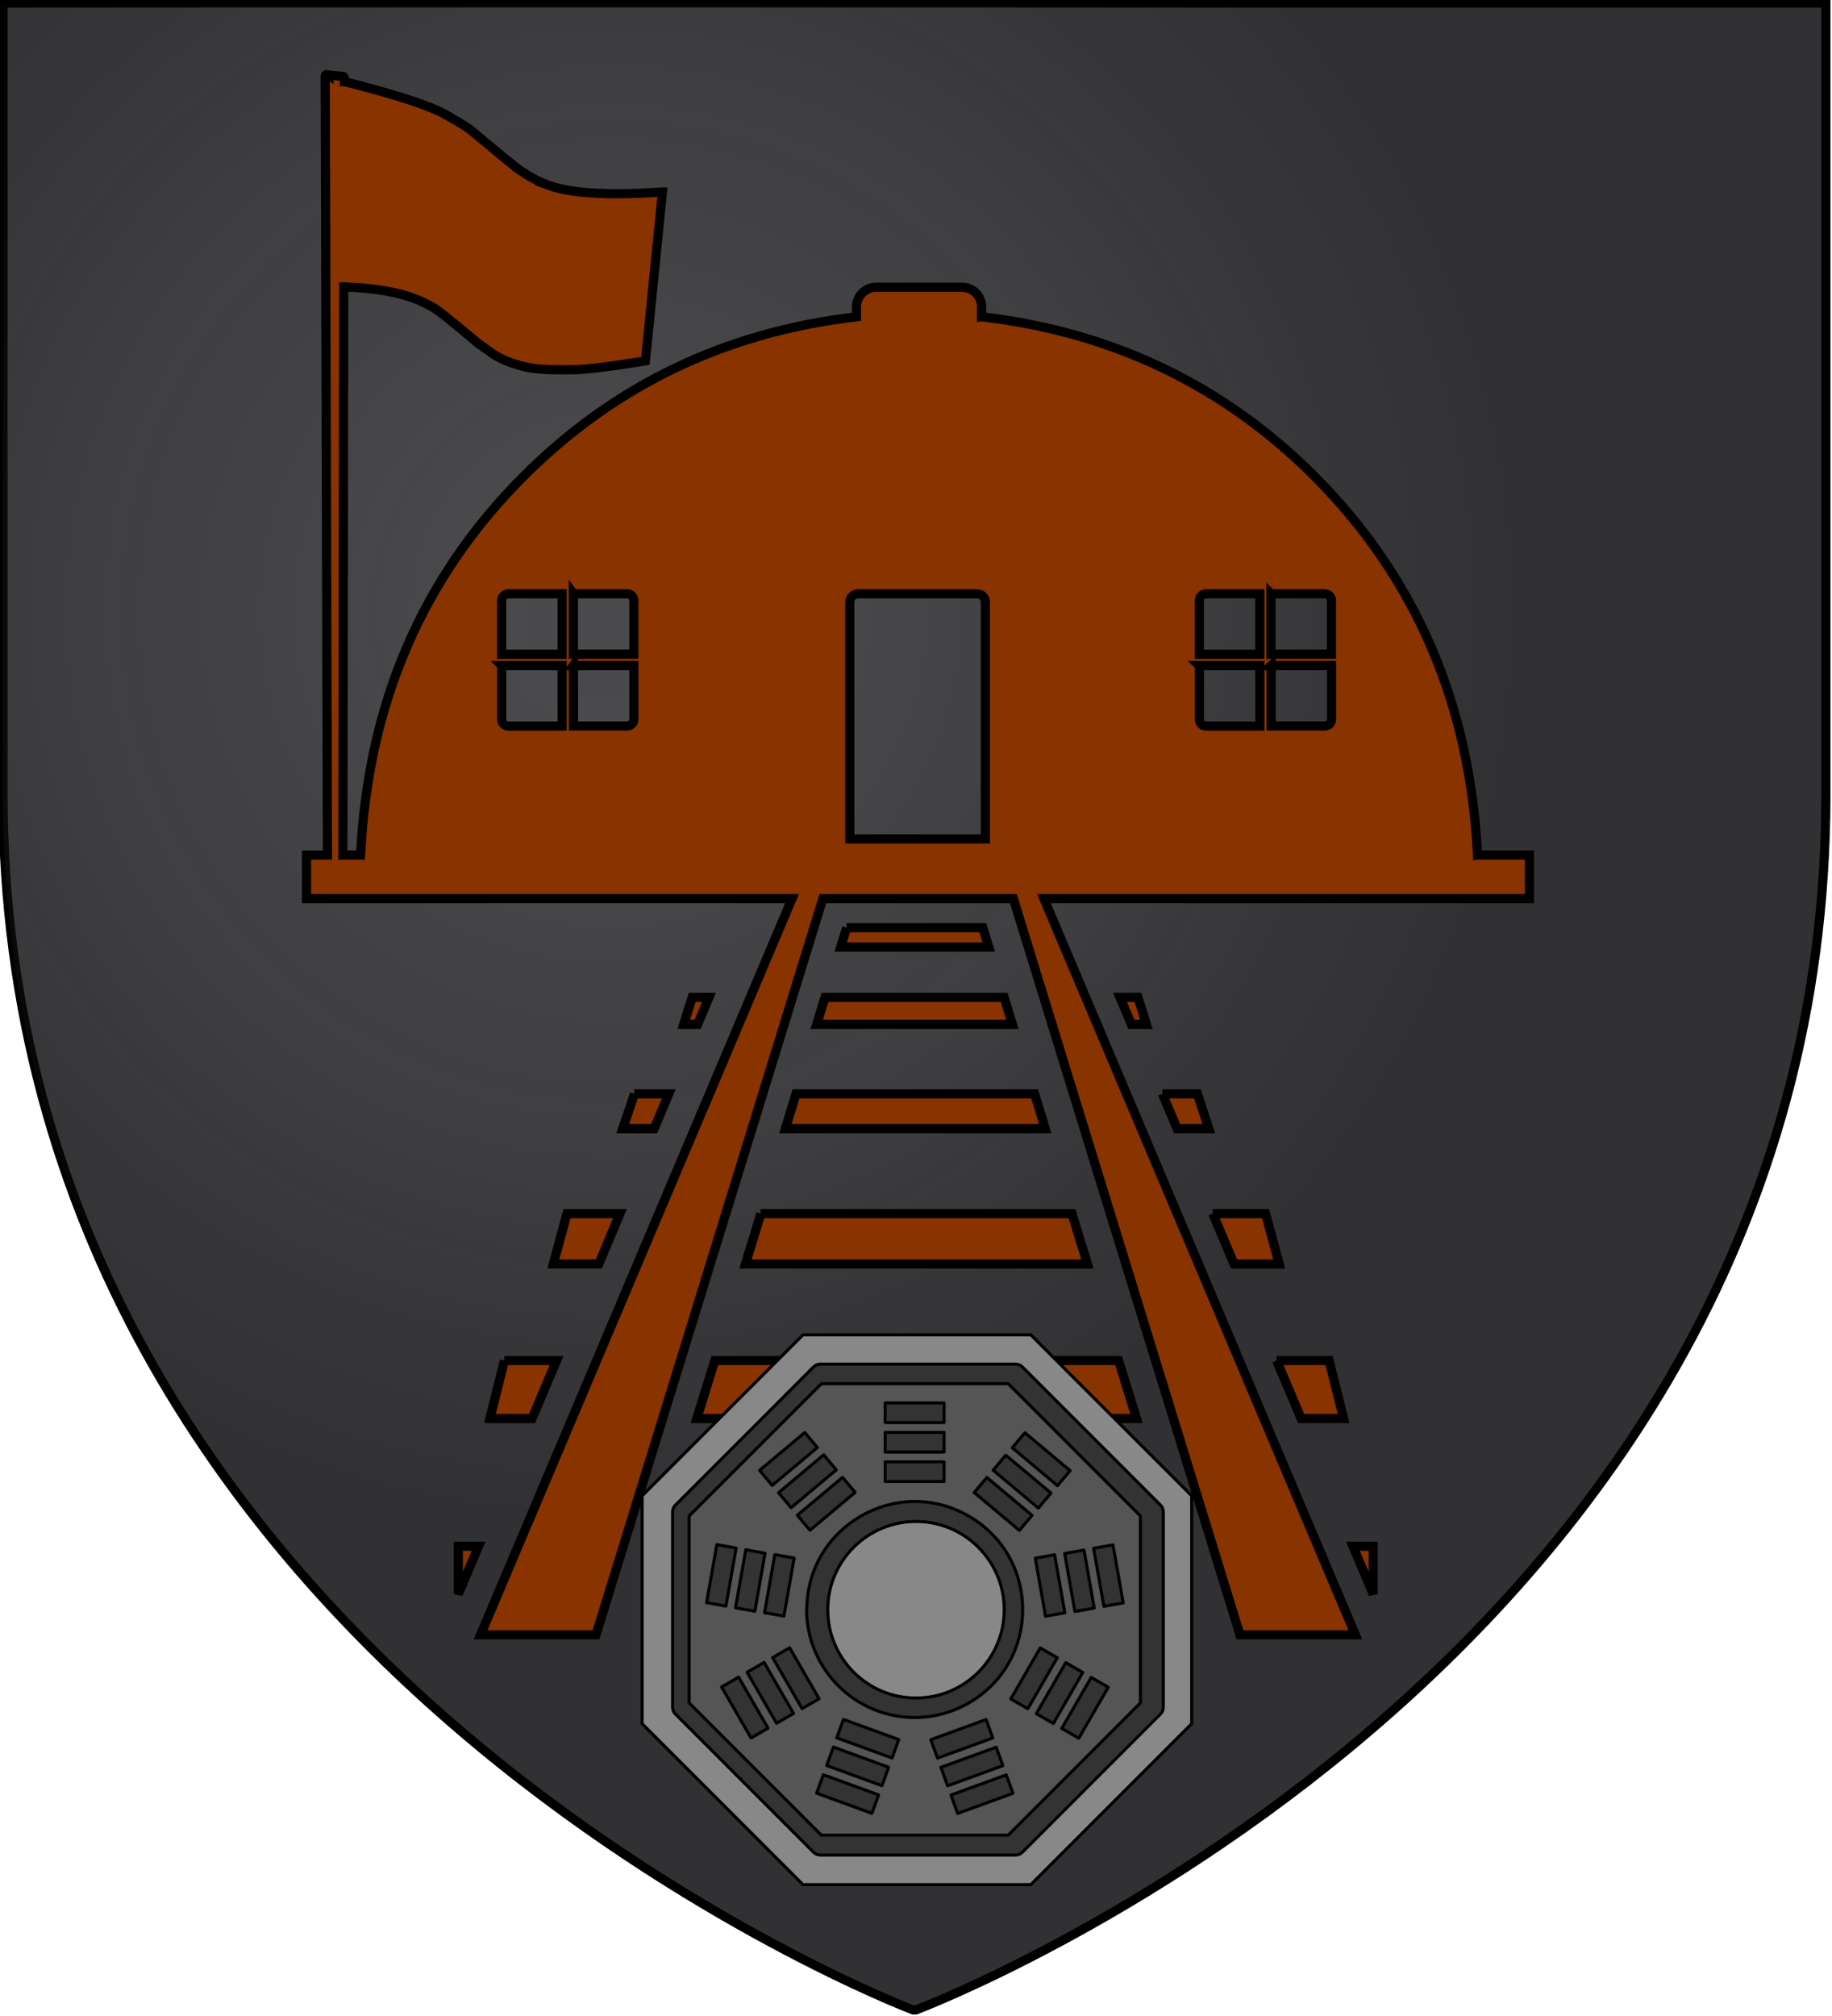
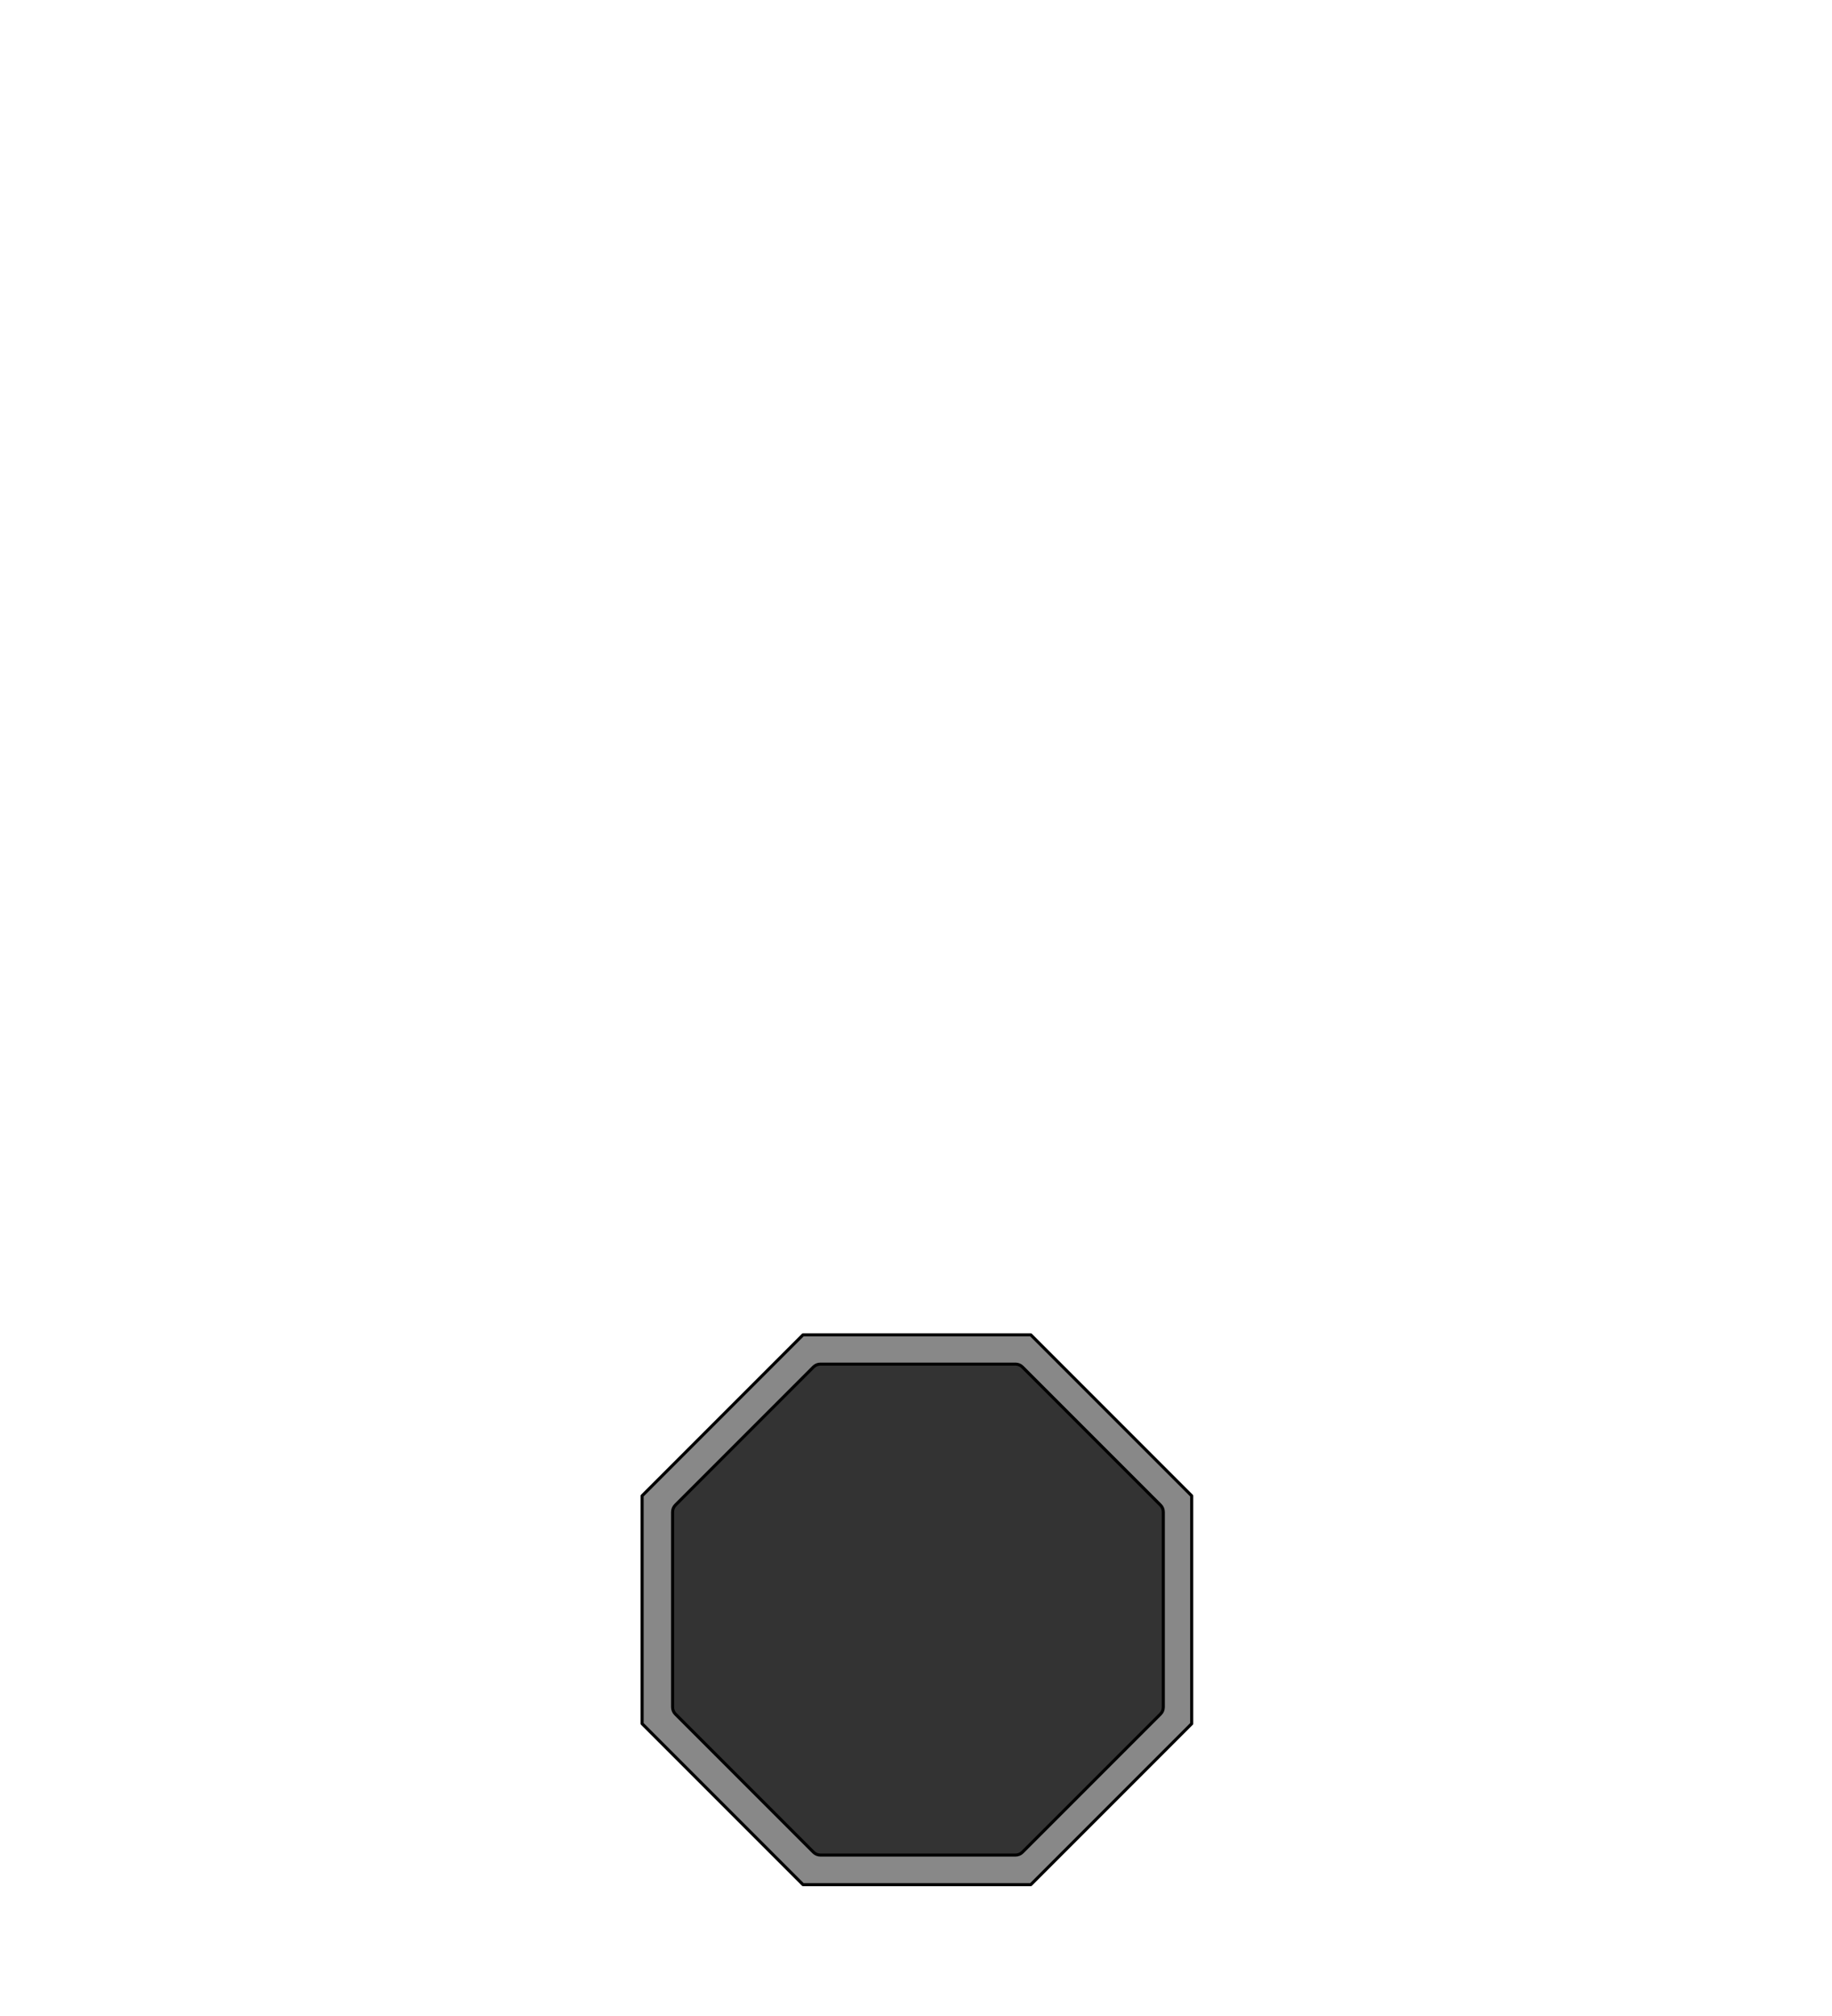
<svg xmlns="http://www.w3.org/2000/svg" width="600" height="660" version="1.1">
  <title>GeoBrol - Blason du camp de la Ligne Rouge, le Talisman (fictif)</title>
  <style>.f{fill:#37373a;}.h{fill:#888;}.i{fill:#830;stroke:#000;stroke-width:3}.t{stroke:#000;stroke-linecap:round;stroke-linejoin:round;stroke-miterlimit:10;}</style>
  <radialGradient id="A" cx="200" cy="200" r="300" gradientUnits="userSpaceOnUse">
    <stop stop-color="#999" stop-opacity=".2" offset="0" />
    <stop stop-color="#999" stop-opacity=".18" offset=".19" />
    <stop stop-color="#666" stop-opacity=".15" offset=".6" />
    <stop stop-opacity=".1" offset="1" />
  </radialGradient>
-   <path class="f" d="m300 658s298-112 298-398v-259h-597v259c0 285 298 398 298 398z" stroke="#000" stroke-width="3" />
-   <path d="m300 659s298-112 298-398v-259h-597v259c0 285 298 398 298 398z" fill="url(#A)" />
  <g class="h">
    <g class="i">
-       <path d="m107 24.4c-0.121 3e-3 -0.238 0.051-0.328 0.133-0.106 0.095-0.166 0.234-0.166 0.377l0.73 255h-6.84v14.3c53 0 106 6.26e-5 159 0l-102 241h37.8l74.3-241c20.8-2.78e-5 41.6 5.21e-5 62.4 0l74.2 241h37.8l-102-241c52.9-1.44e-4 106 3.97e-4 159 0h0.018v-14.3h-17l-0.014 0.002c-2.42-49.4-20.2-90.7-53.4-124-29.8-29.8-66.2-47.2-109-52.2l-0.014 0.002v-3.25c0-3.55-2.88-6.43-6.43-6.43h-28.1c-1.71 0-3.34 0.677-4.55 1.88-1.21 1.21-1.89 2.84-1.89 4.55v3.25l-0.012 0.002c-42.9 4.99-79.2 22.4-109 52.2-33.2 33.2-51 74.5-53.4 124h-5.8-0.012c0.095-60.7 0.192-123 0.291-186h0.014c10 0.4 18.3 1.71 24.5 4.37 3.4 1.45 5.43 2.75 6.33 3.42 2.58 1.91 6.89 5.39 12.9 10.5l4.59 3.27c2.37 1.74 5.92 3.37 10.7 4.54 3.42 0.827 7.46 1.06 12.1 1.06 0.829 0 1.68-0.027 2.55-0.037h0.049c0.264 0 0.55 0.019 0.857 0.019 4.14 0 12.2-0.964 24.2-2.9l1.61-15.9 3.98-39.4h-0.014c-5.45 0.371-10.4 0.557-14.8 0.557-4.08 0-7.74-0.156-11-0.459-4.7-0.444-8.51-1.21-11.4-2.26l0.006-0.002c-0.101-0.037-0.199-0.07-0.299-0.105-2.54-0.966-5.12-2.22-7.71-3.86h-0.002c-0.44-0.279-0.879-0.565-1.32-0.865l0.006-0.004c-0.057-0.036-0.122-0.076-0.195-0.125-0.864-0.594-3.97-3.12-9.34-7.56v0.004c-1.92-1.59-4.14-3.43-6.64-5.52l0.006-0.002c-0.029-0.025-0.06-0.046-0.09-0.068-0.5-0.417-1.1-0.842-1.8-1.29-1.61-1.03-3.7-2.18-6.17-3.64h0.006c-0.026-0.014-0.05-0.025-0.076-0.039l-0.002 0.002c-0.902-0.539-2.08-1.12-3.53-1.75v0.002c-5.68-2.46-15.6-5.58-29.8-9.15h-0.014c1e-3 -0.4 0.002-0.798 0.002-1.2 1e-3 -0.26-0.199-0.479-0.459-0.504l-2.25-0.215-2.25-0.217c-0.016-3e-3 -0.031-0.002-0.047-0.002v0.002c-4e-3 -3e-3 -0.008-0.002-0.012-0.002h-0.002zm59.5 170h17.6v19.8h-19.8v-17.6c0-0.577 0.23-1.13 0.637-1.54 0.409-0.408 0.962-0.639 1.54-0.639zm21.3 0 17.6 0.002c1.2 0 2.18 0.973 2.18 2.17v17.6h-19.8v-19.8zm93.2 0h19.5l19.5 0.002c1.5 0 2.72 1.22 2.72 2.72v77.5h-44.4v-77.5c0-0.721 0.286-1.41 0.797-1.92 0.51-0.51 1.2-0.799 1.92-0.799zm114 0 17.6 0.002v19.8h-19.8v-17.6c0-0.577 0.228-1.13 0.635-1.54 0.408-0.408 0.961-0.639 1.54-0.639zm21.3 0.002h17.6c1.2 0 2.17 0.973 2.17 2.17v17.6h-19.8v-19.8zm-252 23.5h19.8v19.8h-17.6c-0.577 0-1.13-0.229-1.54-0.637-0.407-0.409-0.637-0.962-0.637-1.54v-17.6zm23.5 0h19.8v17.6c0 1.2-0.975 2.17-2.18 2.17l-17.6 0.002v-19.8zm205 0h19.8v19.8h-17.6c-0.578 0-1.13-0.229-1.54-0.637-0.407-0.408-0.635-0.961-0.635-1.54v-17.6zm23.5 0h19.8v17.6c0 1.2-0.972 2.17-2.17 2.17l-17.6 0.002v-19.8zm-139 85.8-1.96 6.33h48.5l-1.96-6.33h-44.6zm-50.6 22.8-2.78 8.86h4.56l3.73-8.86h-5.51zm43.5 0-2.72 8.86h64.1l-2.72-8.86h-58.6zm96.6 0 3.73 8.86h4.94l-2.79-8.86h-5.88zm-159 31.6-3.86 11.4h10.3l4.81-11.4h-11.3zm52.9 0-3.48 11.4h85.1l-3.48-11.4h-78.1zm120 0 4.81 11.4h10.4l-3.73-11.4h-11.5zm-195 39.2-4.49 16.5h14.9l6.93-16.5h-17.3zm63.5 0-5.06 16.5h112l-5.06-16.5h-102zm148 0 6.96 16.5h14.8l-4.49-16.5h-17.3zm-232 48.1-4.75 19h13.8l8.03-19h-17.1zm68.9 0-5.88 19h144l-5.88-19h-132zm184 0 8.04 19h13.9l-4.75-19h-17.2zm-268 60.8v15.7l6.64-15.7h-6.64zm293 0 6.64 15.7v-15.7h-6.64z" />
-     </g>
+       </g>
    <g class="t">
      <path d="m266 444-48.3 48.3v68.4l48.3 48.3h68.4l48.3-48.3v-68.4l-48.3-48.3h-68.4z" fill="#333" />
-       <circle class="h" cx="300" cy="527" r="28.9" />
-       <path d="m269 453-43.3 43.3v61.2l43.3 43.3h61.2l43.3-43.3v-61.2l-43.3-43.3h-61.2zm60.4 23.4 14.8 12.4-4.13 4.92-14.8-12.4 4.13-4.92zm16 32.6 3.35 19-6.33 1.12-3.35-19 6.33-1.12zm-22.2-25.3 14.8 12.4-4.14 4.92-14.8-12.4 4.16-4.92zm-33.3-24.4h19.3v6.43h-19.3v-6.43zm0 9.64h19.3v6.43h-19.3v-6.43zm0 9.64h19.3v6.43h-19.3v-6.43zm-9.83 10-14.8 12.4-4.13-4.92 14.8-12.4 4.13 4.92zm-10.3-12.3 4.13 4.92-14.8 12.4-4.12-4.92 14.8-12.4zm-9.68 33.8-3.35 19-6.33-1.12 3.35-19 6.33 1.11zm3.48-41.1 4.13 4.92-14.8 12.4-4.13-4.93 14.8-12.4zm-13 39.5-3.35 19-6.33-1.12 3.36-19 6.31 1.12zm-15.8-2.8 6.33 1.12-3.35 19-6.33-1.12 3.35-19zm11.2 63.3-9.64-16.7 5.57-3.21 9.64 16.7-5.57 3.22zm8.36-4.82-9.64-16.7 5.57-3.21 9.64 16.7-5.57 3.21zm-1.28-21.5 5.57-3.21 9.64 16.7-5.57 3.22-9.64-16.7zm32.5 51-18.1-6.6 2.2-6.04 18.1 6.6-2.2 6.04zm3.3-9.06-18.1-6.6 2.2-6.04 18.1 6.6-2.2 6.04zm3.3-9.06-18.1-6.6 2.2-6.04 18.1 6.6-2.2 6.04zm-27.9-48.6c0-27.2 29.5-44.2 53-30.6 23.6 13.6 23.6 47.6 0 61.2-5.38 3.1-11.5 4.74-17.7 4.74-19.5-0.022-35.3-15.8-35.4-35.4zm40.6 42.6 18.1-6.6 2.2 6.04-18.1 6.6-2.2-6.04zm3.3 9.06 18.1-6.6 2.2 6.04-18.1 6.6-2.2-6.04zm5.5 15.1-2.2-6.04 18.1-6.6 2.2 6.03-18.1 6.6zm17.4-37.5 9.64-16.7 5.57 3.21-9.64 16.7-5.57-3.21zm8.36 4.82 9.64-16.7 5.57 3.21-9.64 16.7-5.57-3.22zm13.9 8.04-5.57-3.21 9.64-16.7 5.57 3.22-9.64 16.7zm11.2-63.3 3.35 19-6.33 1.12-3.37-19 6.35-1.11zm-6.14 20.7-6.33 1.12-3.35-19 6.33-1.12 3.35 19zm-22.7-57.4 14.8 12.4-4.13 4.92-14.8-12.4 4.13-4.92z" fill="#555" />
      <path d="m263 437-52.7 52.7v74.6l52.7 52.7h74.6l52.7-52.7v-74.6l-52.7-52.7h-74.6zm118 58v63.9c0 0.852-0.337 1.67-0.942 2.27l-45.2 45.2c-0.602 0.605-1.42 0.942-2.27 0.942h-63.9c-0.852 0-1.67-0.337-2.27-0.942l-45.2-45.2c-0.601-0.604-0.942-1.42-0.942-2.27v-63.9c0-0.852 0.341-1.67 0.942-2.27l45.2-45.2c0.604-0.605 1.42-0.942 2.27-0.942h63.9c0.852 0 1.67 0.337 2.27 0.942l45.2 45.2c0.605 0.601 0.942 1.42 0.942 2.27z" />
    </g>
  </g>
</svg>